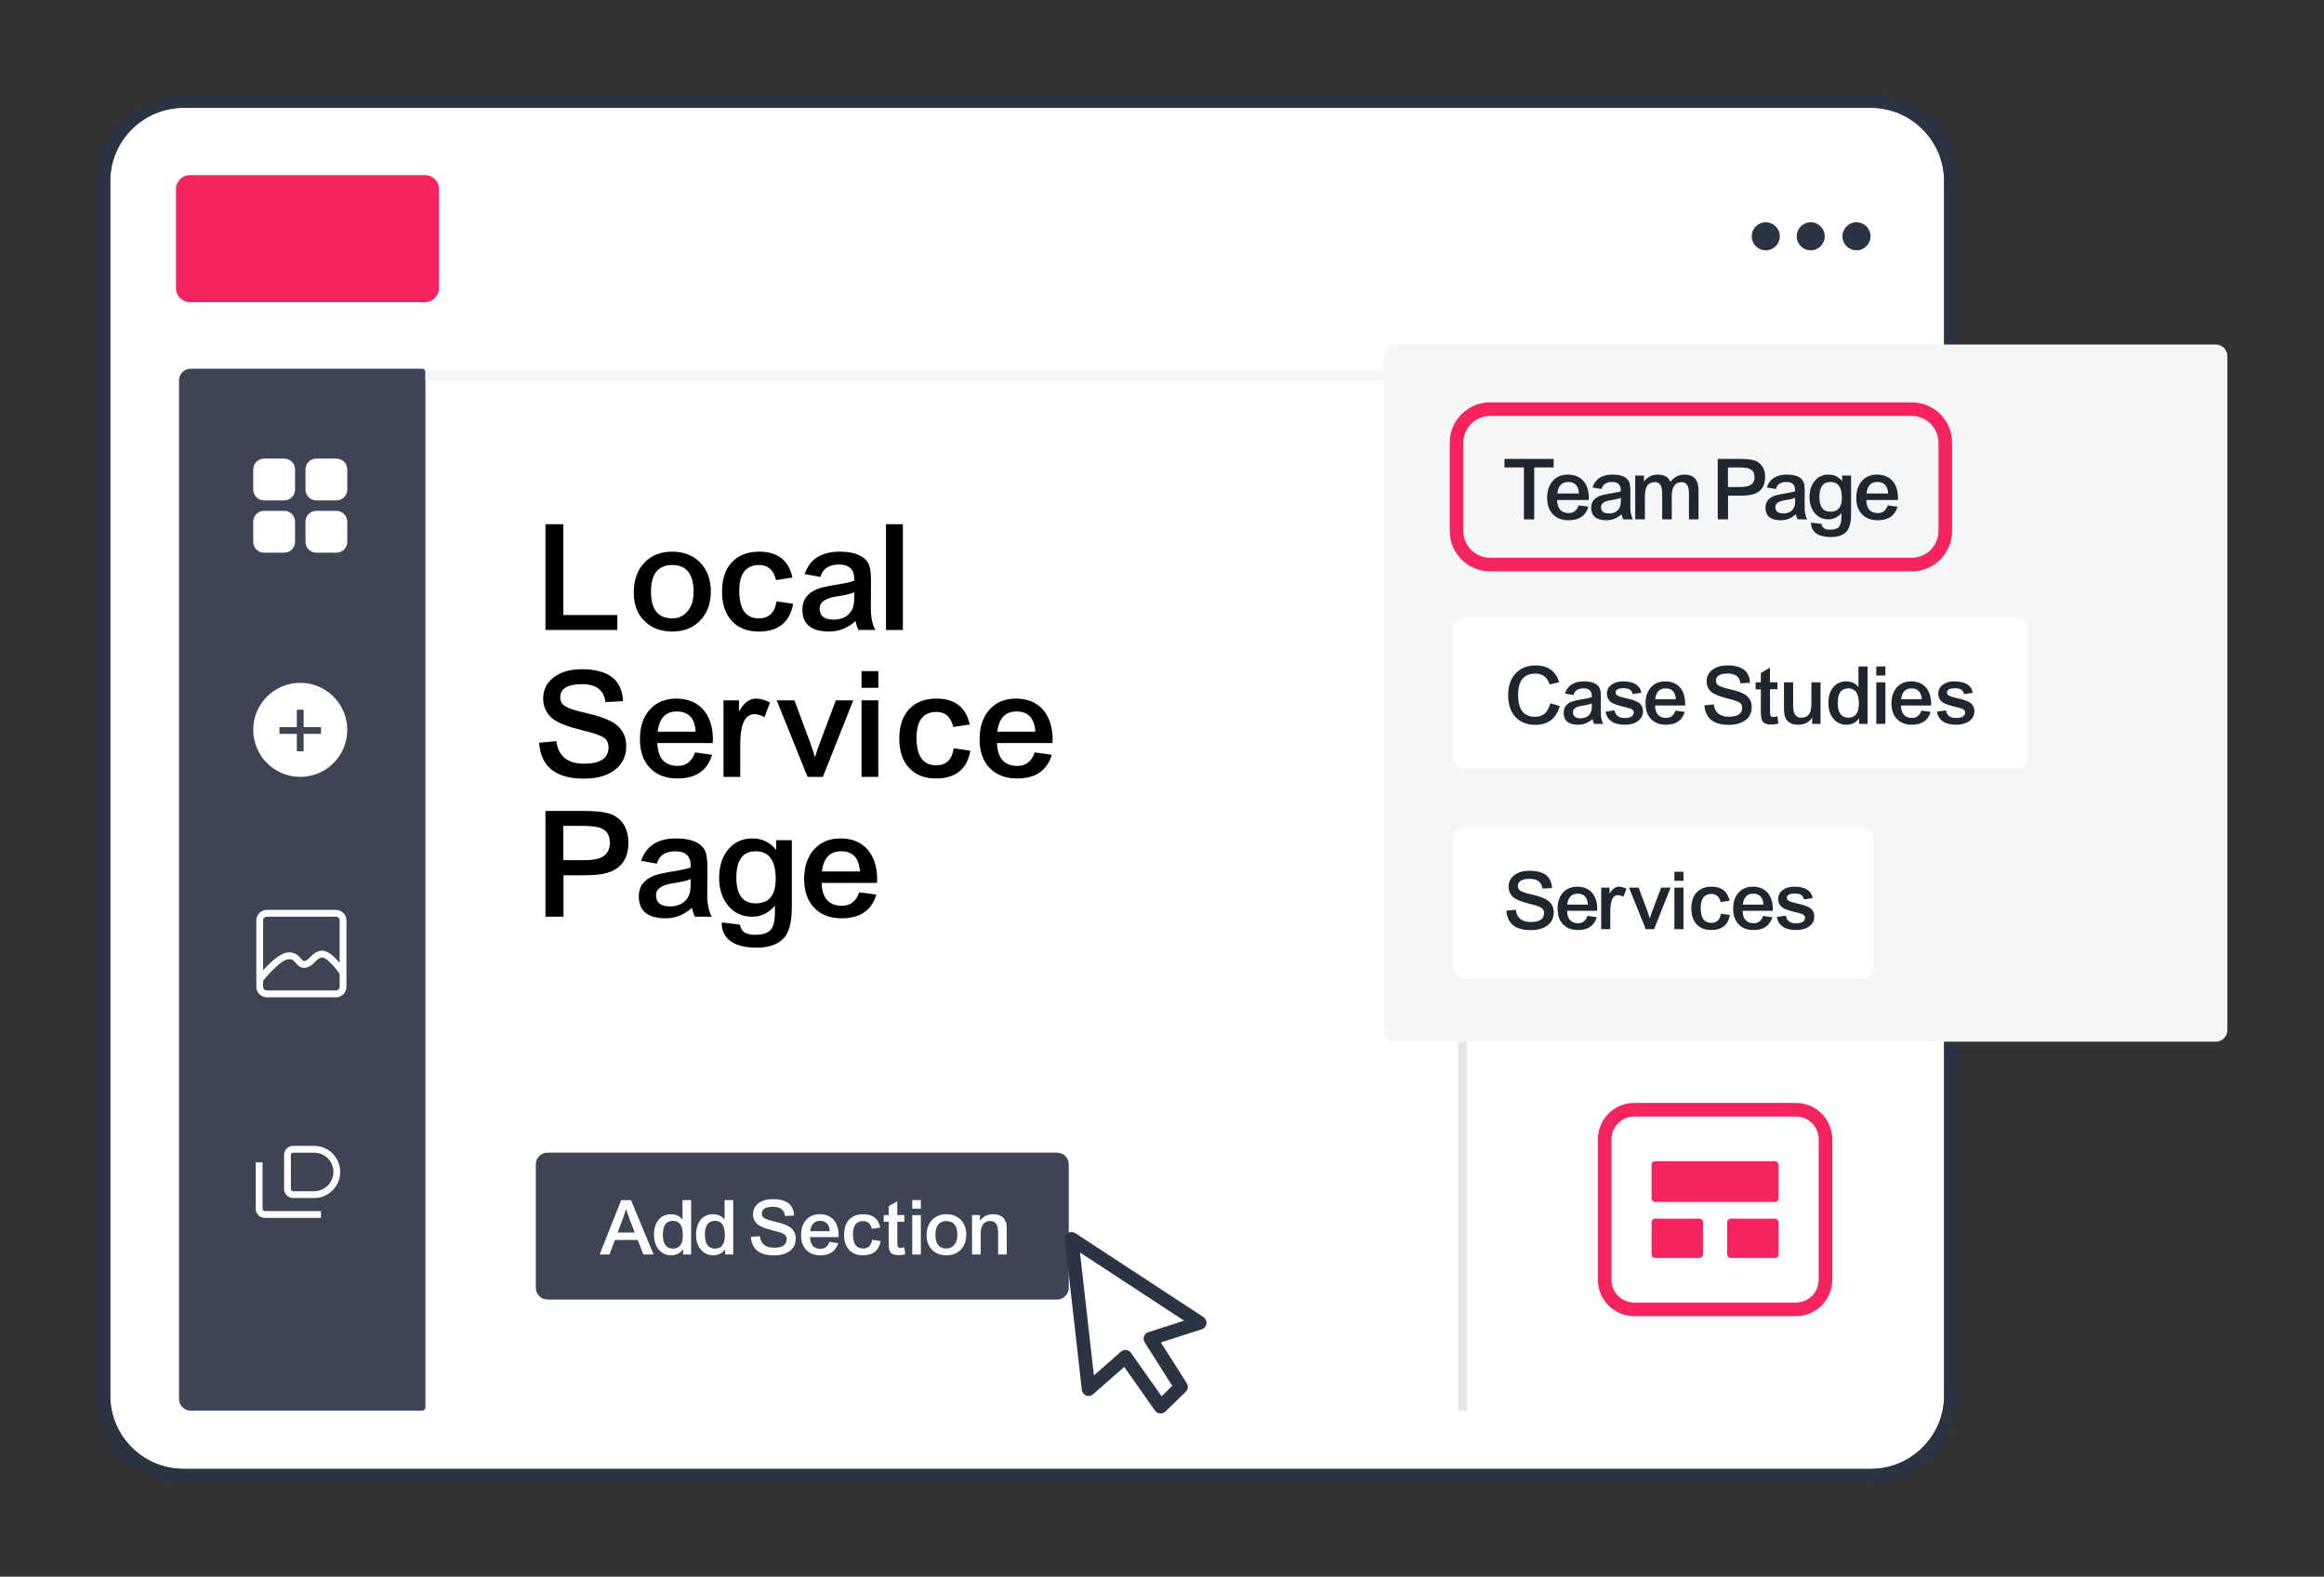
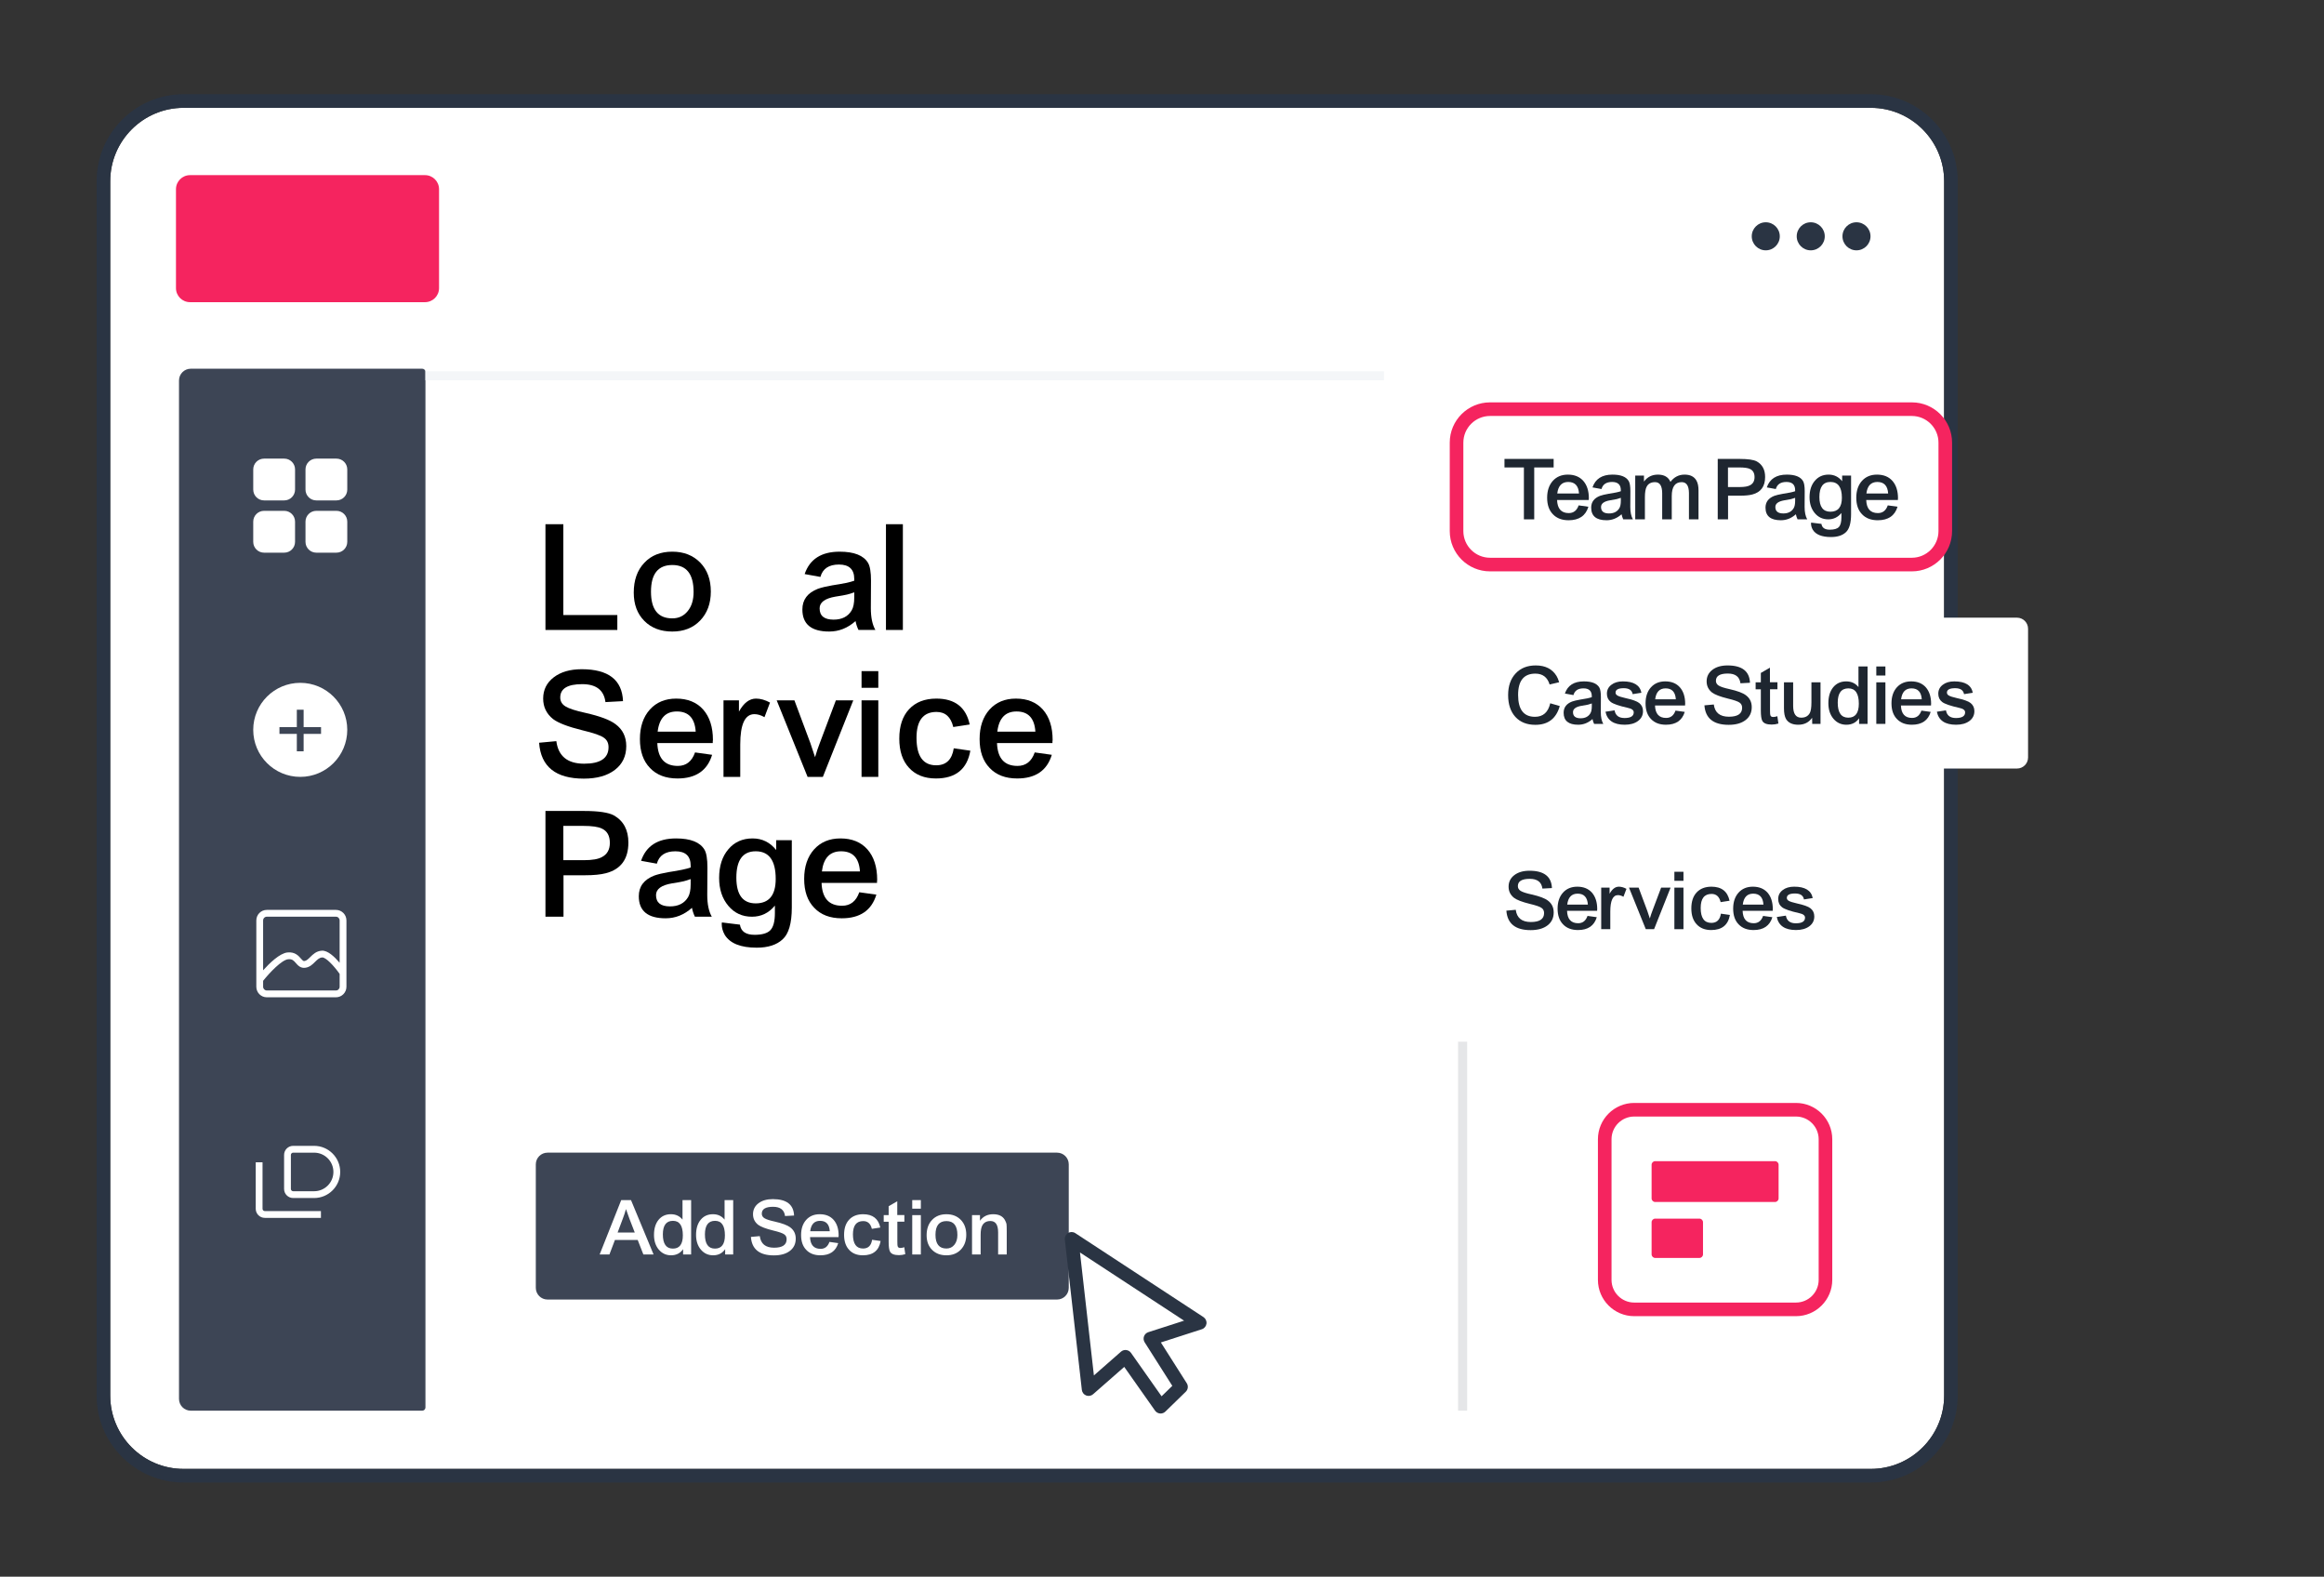
<svg xmlns="http://www.w3.org/2000/svg" version="1.1" id="Layer_1" x="0px" y="0px" width="488px" height="331px" viewBox="0 0 488 331" enable-background="new 0 0 488 331" xml:space="preserve">
  <rect x="0" y="0" width="488" height="331" fill="#333333" stroke="none" />
  <g id="XMLID_850_">
    <path id="XMLID_847_" fill="#FFFFFF" d="M408.237,38.038v254.935c0,8.486-6.905,15.392-15.392,15.392H38.545   c-8.495,0-15.4-6.905-15.4-15.392V38.038c0-8.487,6.905-15.401,15.4-15.401h354.301C401.332,22.637,408.237,29.551,408.237,38.038z   " />
    <g id="XMLID_1130_">
      <path id="XMLID_846_" fill="#F5245F" d="M89.243,63.436H39.902c-1.629,0-2.95-1.321-2.95-2.949v-20.77    c0-1.628,1.321-2.949,2.95-2.949h49.341c1.629,0,2.949,1.321,2.949,2.95v20.769C92.192,62.115,90.872,63.436,89.243,63.436z" />
    </g>
    <g id="XMLID_1128_">
      <path id="XMLID_845_" fill="#3D4555" d="M40.061,296.145h48.601c0.373,0,0.674-0.302,0.674-0.675V78.078    c0-0.372-0.301-0.674-0.674-0.674H40.061c-1.365,0-2.473,1.107-2.473,2.473V293.67C37.588,295.038,38.695,296.145,40.061,296.145z    " />
    </g>
    <g id="XMLID_1119_">
      <g id="XMLID_1126_">
        <path id="XMLID_844_" fill="#FFFFFF" d="M61.957,98.549v4.229c0,1.255-1.017,2.272-2.271,2.272h-4.238     c-1.255,0-2.272-1.017-2.272-2.272v-4.229c0-1.254,1.018-2.271,2.272-2.271h4.238C60.94,96.278,61.957,97.295,61.957,98.549z" />
      </g>
      <g id="XMLID_1124_">
        <path id="XMLID_843_" fill="#FFFFFF" d="M55.447,107.24h4.238c1.255,0,2.271,1.018,2.271,2.272v4.238     c0,1.254-1.017,2.271-2.271,2.271h-4.238c-1.255,0-2.272-1.018-2.272-2.271v-4.238C53.175,108.258,54.192,107.24,55.447,107.24z" />
      </g>
      <g id="XMLID_1122_">
        <path id="XMLID_842_" fill="#FFFFFF" d="M72.92,98.549v4.229c0,1.255-1.018,2.272-2.272,2.272h-4.229     c-1.254,0-2.271-1.017-2.271-2.272v-4.229c0-1.254,1.018-2.271,2.271-2.271h4.229C71.902,96.278,72.92,97.295,72.92,98.549z" />
      </g>
      <g id="XMLID_1120_">
        <path id="XMLID_841_" fill="#FFFFFF" d="M66.419,107.24h4.229c1.255,0,2.272,1.018,2.272,2.272v4.238     c0,1.254-1.018,2.271-2.272,2.271h-4.229c-1.254,0-2.271-1.018-2.271-2.271v-4.238C64.147,108.258,65.165,107.24,66.419,107.24z" />
      </g>
    </g>
    <g id="XMLID_1114_">
      <path id="XMLID_1115_" fill="#FFFFFF" d="M63.053,143.347c-5.458,0-9.878,4.419-9.878,9.867c0,5.457,4.42,9.876,9.878,9.876    c5.447,0,9.867-4.419,9.867-9.876C72.92,147.766,68.5,143.347,63.053,143.347z M67.414,154.07h-3.657v3.658h-1.429v-3.658h-3.647    v-1.428h3.647v-3.648h1.429v3.648h3.657V154.07z" />
    </g>
    <g id="XMLID_1108_">
      <g id="XMLID_1109_">
        <path id="XMLID_1110_" fill="#FFFFFF" d="M70.547,191.015H56.023c-1.219,0-2.2,0.991-2.2,2.211v13.925     c0,1.22,0.981,2.21,2.2,2.21h14.523c1.21,0,2.2-0.99,2.2-2.21v-13.925C72.747,192.006,71.757,191.015,70.547,191.015z      M55.251,193.226c0-0.43,0.344-0.782,0.772-0.782h14.523c0.43,0,0.772,0.353,0.772,0.782v8.887     c-1.067-1.257-2.515-2.621-3.733-2.534c-1.162,0.065-1.867,0.771-2.438,1.333c-0.41,0.411-0.762,0.762-1.21,0.838     c-0.219,0.029-0.323-0.048-0.742-0.514c-0.505-0.582-1.267-1.457-2.849-1.286c-1.619,0.182-3.742,2.237-5.096,3.744V193.226z      M71.319,207.15c0,0.427-0.343,0.78-0.772,0.78H56.023c-0.429,0-0.772-0.354-0.772-0.78v-1.249     c1.392-1.752,3.915-4.39,5.249-4.523c0.848-0.096,1.172,0.276,1.628,0.801c0.419,0.484,1.001,1.151,2.048,0.972     c0.886-0.143,1.467-0.714,1.972-1.22c0.563-0.553,0.934-0.896,1.523-0.933c0.743-0.029,2.438,1.723,3.648,3.457V207.15z" />
      </g>
    </g>
    <g id="XMLID_1099_">
      <g id="XMLID_1105_">
        <g id="XMLID_1106_">
          <path id="XMLID_835_" fill="#FFFFFF" d="M67.391,255.667H55.604c-1.051,0-1.905-0.854-1.905-1.905V244h1.43v9.762      c0,0.262,0.212,0.477,0.476,0.477h11.786V255.667z" />
        </g>
      </g>
      <g id="XMLID_1100_">
        <g id="XMLID_1101_">
          <path id="XMLID_1102_" fill="#FFFFFF" d="M65.962,251.5h-4.404c-1.051,0-1.905-0.854-1.905-1.905v-7.143      c0-1.051,0.854-1.905,1.905-1.905h4.404c3.019,0,5.476,2.456,5.476,5.476S68.98,251.5,65.962,251.5z M61.558,241.976      c-0.264,0-0.478,0.214-0.478,0.477v7.143c0,0.263,0.214,0.477,0.478,0.477h4.404c2.231,0,4.048-1.815,4.048-4.049      c0-2.231-1.816-4.047-4.048-4.047H61.558z" />
        </g>
      </g>
    </g>
    <path id="XMLID_1095_" fill="#2A3443" d="M392.846,19.779H38.545c-10.066,0-18.258,8.191-18.258,18.259v254.935   c0,10.067,8.191,18.248,18.258,18.248h354.301c10.057,0,18.248-8.181,18.248-18.248V38.038   C411.094,27.971,402.902,19.779,392.846,19.779z M408.237,292.973c0,8.486-6.905,15.392-15.392,15.392H38.545   c-8.495,0-15.4-6.905-15.4-15.392V38.038c0-8.487,6.905-15.401,15.4-15.401h354.301c8.486,0,15.392,6.915,15.392,15.401V292.973z" />
    <g id="XMLID_1091_">
      <path id="XMLID_1092_" fill="#F5245F" d="M377.125,276.303h-33.971c-4.199,0-7.617-3.42-7.617-7.619v-29.525    c0-4.202,3.418-7.62,7.617-7.62h33.971c4.202,0,7.62,3.418,7.62,7.62v29.525C384.745,272.883,381.327,276.303,377.125,276.303z     M343.154,234.395c-2.625,0-4.761,2.137-4.761,4.764v29.525c0,2.625,2.136,4.761,4.761,4.761h33.971    c2.628,0,4.764-2.136,4.764-4.761v-29.525c0-2.627-2.136-4.764-4.764-4.764H343.154z" />
    </g>
    <g id="XMLID_1089_">
      <path id="XMLID_828_" fill="#F5245F" d="M356.846,264.079h-9.283c-0.416,0-0.755-0.339-0.755-0.756v-6.742    c0-0.417,0.339-0.756,0.755-0.756h9.283c0.417,0,0.756,0.339,0.756,0.756v6.742C357.602,263.74,357.263,264.079,356.846,264.079z" />
    </g>
    <g id="XMLID_1087_">
-       <path id="XMLID_827_" fill="#F5245F" d="M372.719,264.079h-9.283c-0.417,0-0.755-0.339-0.755-0.756v-6.742    c0-0.417,0.338-0.756,0.755-0.756h9.283c0.417,0,0.756,0.339,0.756,0.756v6.742C373.475,263.74,373.136,264.079,372.719,264.079z" />
-     </g>
+       </g>
    <g id="XMLID_1085_">
      <path id="XMLID_826_" fill="#F5245F" d="M372.719,252.334h-25.156c-0.416,0-0.755-0.339-0.755-0.756v-7.063    c0-0.417,0.339-0.755,0.755-0.755h25.156c0.417,0,0.756,0.338,0.756,0.755v7.063C373.475,251.995,373.136,252.334,372.719,252.334    z" />
    </g>
    <g id="XMLID_1083_">
      <path id="XMLID_825_" fill="#3D4555" d="M221.966,272.811h-107c-1.355,0-2.455-1.1-2.455-2.456v-25.926    c0-1.354,1.1-2.453,2.455-2.453h107c1.356,0,2.455,1.1,2.455,2.453v25.926C224.421,271.711,223.322,272.811,221.966,272.811z" />
    </g>
-     <path id="XMLID_824_" fill="#F4F6F8" d="M467.713,74.769v141.464c0,1.352-1.096,2.447-2.447,2.447H293.062   c-1.35,0-2.448-1.096-2.448-2.447V74.769c0-1.351,1.099-2.444,2.448-2.444h172.204C466.617,72.325,467.713,73.418,467.713,74.769z" />
    <g id="XMLID_1077_">
      <path id="XMLID_1078_" fill="#F5245F" d="M401.456,84.468H312.88c-4.666,0-8.457,3.792-8.457,8.448v18.573    c0,4.666,3.791,8.458,8.457,8.458h88.576c4.655,0,8.447-3.792,8.447-8.458V92.916C409.903,88.259,406.111,84.468,401.456,84.468z     M407.047,111.489c0,3.085-2.516,5.6-5.591,5.6H312.88c-3.085,0-5.601-2.515-5.601-5.6V92.916c0-3.076,2.516-5.591,5.601-5.591    h88.576c3.075,0,5.591,2.515,5.591,5.591V111.489z" />
    </g>
    <g id="XMLID_1075_">
      <rect id="XMLID_821_" x="306.171" y="218.681" fill="#E5E6E8" width="1.905" height="77.464" />
    </g>
    <g id="XMLID_1073_">
      <rect id="XMLID_820_" x="89.335" y="77.94" fill="#F4F6F8" width="201.278" height="1.905" />
    </g>
    <circle id="XMLID_819_" fill="#2A3443" cx="389.83" cy="49.608" r="2.945" />
    <circle id="XMLID_818_" fill="#2A3443" cx="380.225" cy="49.608" r="2.945" />
    <circle id="XMLID_817_" fill="#2A3443" cx="370.781" cy="49.608" r="2.945" />
    <g id="XMLID_1066_">
      <path id="XMLID_1067_" fill="#2A3443" d="M243.708,296.739c-0.045,0-0.089-0.003-0.134-0.007    c-0.415-0.039-0.794-0.258-1.034-0.599l-6.467-9.178l-6.544,5.737c-0.398,0.352-0.961,0.452-1.457,0.259    c-0.495-0.19-0.845-0.643-0.904-1.171l-3.571-31.55c-0.062-0.551,0.199-1.087,0.67-1.376c0.473-0.291,1.069-0.283,1.532,0.021    l26.906,17.621c0.46,0.299,0.706,0.84,0.632,1.385c-0.072,0.545-0.454,1.001-0.979,1.168l-8.597,2.77l5.438,8.559    c0.363,0.572,0.274,1.319-0.211,1.79l-4.285,4.168C244.436,296.595,244.078,296.739,243.708,296.739z M236.326,283.404    c0.056,0,0.112,0.004,0.168,0.013c0.404,0.047,0.767,0.262,1,0.595l6.418,9.109l2.253-2.191l-5.806-9.139    c-0.237-0.374-0.289-0.836-0.139-1.253c0.15-0.415,0.485-0.737,0.906-0.873l7.511-2.417l-21.859-14.314l2.922,25.81l5.684-4.983    C235.646,283.53,235.981,283.404,236.326,283.404z" />
    </g>
    <g id="XMLID_1053_">
      <path id="XMLID_1064_" d="M114.536,110.047h3.756v19.068h11.337v3.133h-15.093V110.047z" />
      <path id="XMLID_1061_" d="M135.297,118.146c1.455-1.555,3.413-2.333,5.873-2.333c2.412,0,4.37,0.767,5.872,2.301    c1.479,1.533,2.22,3.555,2.22,6.066c0,2.512-0.751,4.545-2.253,6.101c-1.48,1.533-3.427,2.3-5.839,2.3    c-2.437,0-4.395-0.744-5.873-2.233c-1.48-1.489-2.22-3.467-2.22-5.933C133.077,121.792,133.816,119.703,135.297,118.146z     M141.17,129.814c1.342,0,2.424-0.511,3.244-1.534c0.819-1,1.229-2.333,1.229-4c0-3.777-1.491-5.667-4.473-5.667    c-2.982,0-4.474,1.867-4.474,5.601C136.696,127.948,138.188,129.814,141.17,129.814z" />
-       <path id="XMLID_1059_" d="M162.954,121.78c-0.501-2.11-1.674-3.166-3.518-3.166c-2.8,0-4.199,1.811-4.199,5.433    c0,3.846,1.377,5.768,4.131,5.768c2.094,0,3.324-1.188,3.688-3.566l3.482,0.5c-0.684,3.889-3.096,5.833-7.239,5.833    c-2.39,0-4.268-0.744-5.634-2.233c-1.365-1.467-2.049-3.511-2.049-6.133c0-2.644,0.684-4.701,2.049-6.167    c1.389-1.489,3.3-2.234,5.736-2.234c3.894,0,6.226,1.812,6.999,5.434L162.954,121.78z" />
      <path id="XMLID_1056_" d="M168.963,120.514c1.07-3.133,3.518-4.7,7.342-4.7c3.05,0,5.041,0.789,5.976,2.367    c0.409,0.689,0.614,1.934,0.614,3.733l-0.033,5.767c0,1.933,0.317,3.456,0.955,4.566h-3.551c-0.296-0.621-0.502-1.245-0.615-1.867    c-1.639,1.466-3.482,2.2-5.531,2.2c-3.756,0-5.634-1.545-5.634-4.633c0-2.044,1.081-3.489,3.243-4.334    c0.752-0.267,1.765-0.511,3.04-0.733c2.23-0.333,3.767-0.655,4.609-0.967v-0.366c0-2.023-1.071-3.034-3.21-3.034    c-2.117,0-3.415,0.867-3.893,2.601L168.963,120.514z M179.378,124.347c-0.615,0.223-1.116,0.379-1.503,0.466    c-0.455,0.112-1.264,0.256-2.425,0.434c-2.23,0.379-3.345,1.2-3.345,2.467c0,1.578,0.978,2.367,2.936,2.367    c1.753,0,3.017-0.645,3.79-1.934c0.364-0.601,0.547-1.512,0.547-2.734V124.347z" />
      <path id="XMLID_1054_" d="M186.036,110.047h3.551v22.201h-3.551V110.047z" />
    </g>
    <g id="XMLID_1040_">
      <path id="XMLID_1050_" d="M114.536,170.244h8.023c3.096,0,5.213,0.311,6.351,0.934c2.026,1.155,3.04,3.055,3.04,5.7    c0,3.465-1.571,5.611-4.713,6.433c-1.092,0.289-2.572,0.434-4.439,0.434h-4.472v8.701h-3.79V170.244z M122.594,180.578    c1.776,0,3.051-0.223,3.824-0.669c1.093-0.575,1.64-1.566,1.64-2.965c0-1.488-0.558-2.489-1.674-3.001    c-0.751-0.378-2.071-0.565-3.96-0.565h-4.132v7.2H122.594z" />
      <path id="XMLID_1047_" d="M134.613,180.71c1.069-3.133,3.518-4.699,7.342-4.699c3.05,0,5.042,0.789,5.976,2.365    c0.409,0.691,0.615,1.934,0.615,3.735l-0.035,5.767c0,1.934,0.318,3.455,0.956,4.567h-3.551c-0.296-0.623-0.501-1.244-0.615-1.868    c-1.639,1.468-3.482,2.2-5.53,2.2c-3.757,0-5.635-1.543-5.635-4.633c0-2.046,1.081-3.488,3.243-4.334    c0.752-0.267,1.765-0.51,3.039-0.732c2.231-0.335,3.768-0.657,4.609-0.967v-0.367c0-2.022-1.068-3.033-3.209-3.033    c-2.117,0-3.414,0.866-3.893,2.6L134.613,180.71z M145.027,184.545c-0.613,0.221-1.115,0.378-1.502,0.467    c-0.455,0.111-1.263,0.256-2.424,0.434c-2.231,0.377-3.347,1.198-3.347,2.466c0,1.579,0.979,2.367,2.937,2.367    c1.754,0,3.017-0.646,3.79-1.934c0.364-0.601,0.546-1.511,0.546-2.734V184.545z" />
      <path id="XMLID_1044_" d="M155.374,194.111c0.204,1.422,1.229,2.134,3.073,2.134c1.615,0,2.731-0.333,3.346-1.001    c0.614-0.667,0.922-1.855,0.922-3.566v-1.566c-1.275,1.556-2.88,2.334-4.813,2.334c-2.027,0-3.677-0.755-4.951-2.269    c-1.299-1.533-1.946-3.487-1.946-5.867c0-2.51,0.647-4.521,1.946-6.032c1.274-1.511,2.97-2.267,5.087-2.267    c2.003,0,3.653,0.812,4.951,2.434v-2.068h3.277v14.136c0,3.311-0.648,5.543-1.946,6.699c-1.252,1.155-3.062,1.733-5.428,1.733    c-3.348,0-5.578-0.89-6.693-2.666c-0.433-0.756-0.648-1.523-0.648-2.302l0.034-0.332L155.374,194.111z M154.622,184.244    c0,3.601,1.354,5.4,4.064,5.4c2.799,0,4.199-1.711,4.199-5.135c0-3.865-1.4-5.799-4.199-5.799    C155.977,178.711,154.622,180.556,154.622,184.244z" />
      <path id="XMLID_1041_" d="M172.515,185.344c0.113,3.201,1.547,4.801,4.303,4.801c1.752,0,2.958-0.943,3.618-2.834l3.586,0.499    c-1.002,3.313-3.427,4.968-7.272,4.968c-2.459,0-4.383-0.732-5.771-2.2c-1.412-1.444-2.117-3.467-2.117-6.067    c0-2.577,0.694-4.644,2.083-6.199c1.388-1.534,3.231-2.3,5.531-2.3c2.412,0,4.302,0.766,5.668,2.3    c1.365,1.556,2.049,3.689,2.049,6.399c-0.023,0.068-0.033,0.157-0.033,0.269v0.365H172.515z M180.573,182.943    c-0.183-2.821-1.503-4.232-3.962-4.232c-2.345,0-3.687,1.411-4.028,4.232H180.573z" />
    </g>
    <g id="XMLID_1013_">
      <path id="XMLID_1037_" fill="#FFFFFF" d="M125.914,263.354l4.53-11.419h2.055l4.742,11.419h-2.143l-1.195-3.053h-4.776    l-1.159,3.053H125.914z M133.289,258.742l-1.089-2.812c-0.375-1.018-0.627-1.721-0.755-2.109c-0.199,0.71-0.41,1.35-0.632,1.92    l-1.124,3.001H133.289z" />
      <path id="XMLID_1034_" fill="#FFFFFF" d="M145.125,263.354h-1.687v-1.114c-0.597,0.856-1.439,1.285-2.528,1.285    c-1.042,0-1.902-0.4-2.582-1.201c-0.667-0.799-1.001-1.828-1.001-3.085c0-1.325,0.322-2.384,0.967-3.172    c0.644-0.776,1.504-1.166,2.581-1.166c1.019,0,1.832,0.377,2.44,1.133v-4.099h1.81V263.354z M139.189,259.136    c0,1.989,0.702,2.984,2.106,2.984c1.394,0,2.09-0.927,2.09-2.777c0-2.035-0.69-3.053-2.072-3.053    C139.897,256.29,139.189,257.239,139.189,259.136z" />
      <path id="XMLID_1031_" fill="#FFFFFF" d="M153.958,263.354h-1.687v-1.114c-0.596,0.856-1.439,1.285-2.528,1.285    c-1.042,0-1.902-0.4-2.581-1.201c-0.668-0.799-1.001-1.828-1.001-3.085c0-1.325,0.321-2.384,0.966-3.172    c0.644-0.776,1.503-1.166,2.582-1.166c1.018,0,1.831,0.377,2.44,1.133v-4.099h1.809V263.354z M148.022,259.136    c0,1.989,0.703,2.984,2.107,2.984c1.393,0,2.089-0.927,2.089-2.777c0-2.035-0.689-3.053-2.071-3.053    C148.73,256.29,148.022,257.239,148.022,259.136z" />
      <path id="XMLID_1029_" fill="#FFFFFF" d="M159.542,259.497c0.211,1.622,1.211,2.434,3.003,2.434c1.756,0,2.634-0.595,2.634-1.783    c0-0.446-0.164-0.782-0.492-1.012c-0.328-0.252-1.118-0.526-2.37-0.823c-1.522-0.376-2.563-0.776-3.126-1.199    c-0.714-0.571-1.07-1.309-1.07-2.212c0-0.95,0.379-1.714,1.14-2.298c0.762-0.582,1.769-0.873,3.021-0.873    c2.88,0,4.367,1.147,4.46,3.445l-1.896,0.103c-0.164-1.292-1.001-1.938-2.511-1.938c-1.581,0-2.37,0.48-2.37,1.44    c0,0.413,0.187,0.732,0.562,0.96c0.386,0.241,1.105,0.475,2.159,0.703c1.57,0.355,2.652,0.76,3.249,1.218    c0.772,0.57,1.158,1.36,1.158,2.365c0,1.086-0.409,1.944-1.229,2.571c-0.819,0.63-1.938,0.943-3.354,0.943    c-3.033,0-4.643-1.292-4.83-3.874L159.542,259.497z" />
      <path id="XMLID_1026_" fill="#FFFFFF" d="M170.095,259.701c0.06,1.647,0.797,2.469,2.214,2.469c0.9,0,1.521-0.485,1.86-1.457    l1.844,0.258c-0.515,1.702-1.761,2.555-3.739,2.555c-1.264,0-2.255-0.377-2.969-1.133c-0.726-0.741-1.088-1.783-1.088-3.118    c0-1.327,0.357-2.39,1.07-3.188c0.715-0.791,1.662-1.185,2.846-1.185c1.24,0,2.212,0.394,2.914,1.185    c0.703,0.799,1.054,1.896,1.054,3.289c-0.011,0.035-0.017,0.081-0.017,0.139v0.188H170.095z M174.239,258.467    c-0.093-1.45-0.771-2.177-2.037-2.177c-1.205,0-1.896,0.727-2.072,2.177H174.239z" />
      <path id="XMLID_1024_" fill="#FFFFFF" d="M183.072,257.97c-0.258-1.085-0.86-1.628-1.808-1.628c-1.44,0-2.161,0.933-2.161,2.794    c0,1.978,0.708,2.966,2.125,2.966c1.077,0,1.71-0.61,1.897-1.835l1.79,0.258c-0.351,2-1.592,3.001-3.722,3.001    c-1.23,0-2.196-0.384-2.897-1.149c-0.703-0.753-1.054-1.806-1.054-3.153c0-1.36,0.351-2.419,1.054-3.172    c0.713-0.766,1.696-1.149,2.95-1.149c2.002,0,3.201,0.933,3.6,2.794L183.072,257.97z" />
      <path id="XMLID_1022_" fill="#FFFFFF" d="M188.411,255.072h1.492v1.389h-1.476v4.115c-0.011,0.595,0.024,0.977,0.106,1.149    c0.082,0.17,0.264,0.257,0.544,0.257c0.234,0,0.504-0.052,0.808-0.155l0.211,1.457c-0.433,0.139-0.878,0.206-1.335,0.206    c-0.995,0-1.621-0.251-1.879-0.753c-0.188-0.367-0.28-1.046-0.28-2.041v-4.217h-1.036v-1.389h1.036v-1.87l1.809-1.044V255.072z" />
      <path id="XMLID_1019_" fill="#FFFFFF" d="M191.554,251.936h1.809v1.799h-1.809V251.936z M191.554,255.091h1.809v8.264h-1.809    V255.091z" />
      <path id="XMLID_1016_" fill="#FFFFFF" d="M195.716,256.103c0.749-0.799,1.756-1.201,3.02-1.201c1.241,0,2.249,0.394,3.021,1.185    c0.761,0.788,1.142,1.828,1.142,3.118c0,1.292-0.386,2.338-1.159,3.139c-0.76,0.789-1.762,1.183-3.003,1.183    c-1.252,0-2.259-0.384-3.02-1.149c-0.762-0.766-1.142-1.783-1.142-3.052C194.574,257.976,194.954,256.9,195.716,256.103z     M198.735,262.102c0.69,0,1.247-0.262,1.669-0.788c0.421-0.514,0.632-1.201,0.632-2.058c0-1.942-0.767-2.914-2.301-2.914    c-1.533,0-2.3,0.959-2.3,2.881C196.436,261.142,197.202,262.102,198.735,262.102z" />
      <path id="XMLID_1014_" fill="#FFFFFF" d="M204.109,255.091h1.668v1.183c0.655-0.914,1.581-1.372,2.775-1.372    c1.17,0,1.984,0.394,2.44,1.185c0.188,0.342,0.304,0.627,0.352,0.856c0.035,0.239,0.053,0.771,0.053,1.593v4.819h-1.809v-4.647    c0-1.588-0.539-2.382-1.616-2.382c-0.796,0-1.364,0.308-1.703,0.925c-0.235,0.423-0.352,1.075-0.352,1.954v4.15h-1.809V255.091z" />
    </g>
    <g id="XMLID_995_">
      <path id="XMLID_1011_" d="M116.822,155.589c0.41,3.157,2.356,4.734,5.839,4.734c3.414,0,5.121-1.157,5.121-3.467    c0-0.867-0.318-1.522-0.955-1.967c-0.638-0.489-2.175-1.022-4.609-1.6c-2.96-0.733-4.985-1.511-6.079-2.333    c-1.389-1.11-2.083-2.544-2.083-4.3c0-1.844,0.74-3.333,2.22-4.466c1.479-1.134,3.438-1.701,5.874-1.701    c5.599,0,8.489,2.234,8.672,6.701l-3.687,0.2c-0.32-2.511-1.947-3.766-4.884-3.766c-3.072,0-4.609,0.933-4.609,2.799    c0,0.8,0.363,1.423,1.093,1.867c0.751,0.467,2.15,0.923,4.2,1.366c3.049,0.689,5.155,1.479,6.316,2.368    c1.502,1.111,2.254,2.645,2.254,4.6c0,2.111-0.798,3.779-2.392,5c-1.593,1.223-3.768,1.834-6.521,1.834    c-5.896,0-9.026-2.512-9.39-7.534L116.822,155.589z" />
      <path id="XMLID_1008_" d="M138.026,155.99c0.113,3.2,1.548,4.799,4.302,4.799c1.752,0,2.959-0.943,3.619-2.833l3.586,0.5    c-1.002,3.312-3.427,4.968-7.273,4.968c-2.459,0-4.382-0.734-5.771-2.201c-1.411-1.443-2.117-3.466-2.117-6.066    c0-2.578,0.694-4.645,2.084-6.2c1.388-1.534,3.231-2.3,5.53-2.3c2.413,0,4.304,0.767,5.669,2.3c1.366,1.555,2.049,3.689,2.049,6.4    c-0.023,0.067-0.035,0.156-0.035,0.267v0.366H138.026z M146.084,153.59c-0.183-2.822-1.502-4.233-3.96-4.233    c-2.346,0-3.688,1.411-4.029,4.233H146.084z" />
      <path id="XMLID_1006_" d="M160.528,150.556c-0.729-0.421-1.435-0.632-2.117-0.632c-1.98,0-2.972,2.122-2.972,6.367v6.8h-3.517    v-16.068h3.243v2.367c1.002-1.822,2.197-2.733,3.586-2.733c0.934,0,1.912,0.279,2.937,0.834L160.528,150.556z" />
      <path id="XMLID_1004_" d="M179.174,147.022l-6.386,16.068h-3.209l-6.487-16.068h3.722l3.347,8.967l0.989,2.967    c0.342-1.177,0.661-2.134,0.957-2.867l3.414-9.067H179.174z" />
      <path id="XMLID_1001_" d="M180.911,140.889h3.518v3.501h-3.518V140.889z M180.911,147.022h3.518v16.068h-3.518V147.022z" />
      <path id="XMLID_999_" d="M200.169,152.623c-0.501-2.111-1.673-3.167-3.517-3.167c-2.8,0-4.2,1.813-4.2,5.434    c0,3.845,1.378,5.767,4.132,5.767c2.094,0,3.323-1.188,3.688-3.566l3.482,0.5c-0.682,3.889-3.096,5.833-7.237,5.833    c-2.392,0-4.27-0.745-5.636-2.234c-1.365-1.466-2.048-3.51-2.048-6.133c0-2.644,0.683-4.7,2.048-6.167    c1.389-1.488,3.301-2.233,5.737-2.233c3.893,0,6.226,1.812,7,5.434L200.169,152.623z" />
      <path id="XMLID_996_" d="M209.354,155.99c0.113,3.2,1.547,4.799,4.302,4.799c1.752,0,2.959-0.943,3.619-2.833l3.586,0.5    c-1.002,3.312-3.427,4.968-7.273,4.968c-2.459,0-4.382-0.734-5.771-2.201c-1.411-1.443-2.117-3.466-2.117-6.066    c0-2.578,0.694-4.645,2.083-6.2c1.389-1.534,3.232-2.3,5.531-2.3c2.413,0,4.304,0.767,5.669,2.3    c1.366,1.555,2.049,3.689,2.049,6.4c-0.022,0.067-0.035,0.156-0.035,0.267v0.366H209.354z M217.412,153.59    c-0.183-2.822-1.502-4.233-3.961-4.233c-2.345,0-3.688,1.411-4.029,4.233H217.412z" />
    </g>
    <path id="XMLID_772_" fill="#FFFFFF" d="M307.459,173.758h83.696c1.281,0,2.319,1.038,2.319,2.319v27.028   c0,1.281-1.038,2.321-2.319,2.321h-83.696c-1.282,0-2.32-1.04-2.32-2.321v-27.028C305.139,174.796,306.177,173.758,307.459,173.758   z" />
    <path id="XMLID_771_" fill="#FFFFFF" d="M307.459,129.669h116.078c1.281,0,2.321,1.038,2.321,2.32v27.027   c0,1.281-1.04,2.321-2.321,2.321H307.459c-1.282,0-2.32-1.04-2.32-2.321v-27.027C305.139,130.707,306.177,129.669,307.459,129.669z   " />
    <g id="XMLID_900_">
      <path id="XMLID_991_" fill="#1E2630" d="M319.994,98.13h-4.078V96.34h10.323v1.791h-4.078v10.896h-2.167V98.13z" />
      <path id="XMLID_988_" fill="#1E2630" d="M326.96,104.969c0.065,1.829,0.885,2.743,2.458,2.743c1.003,0,1.692-0.54,2.07-1.619    l2.047,0.286c-0.571,1.893-1.959,2.838-4.156,2.838c-1.403,0-2.504-0.419-3.296-1.257c-0.808-0.826-1.21-1.981-1.21-3.467    c0-1.473,0.396-2.653,1.188-3.542c0.795-0.876,1.848-1.315,3.162-1.315c1.379,0,2.458,0.439,3.238,1.315    c0.78,0.89,1.17,2.108,1.17,3.657c-0.012,0.038-0.019,0.088-0.019,0.152v0.209H326.96z M331.564,103.597    c-0.104-1.612-0.858-2.419-2.263-2.419c-1.339,0-2.106,0.807-2.303,2.419H331.564z" />
      <path id="XMLID_940_" fill="#1E2630" d="M334.394,102.321c0.611-1.79,2.011-2.686,4.196-2.686c1.741,0,2.881,0.451,3.413,1.353    c0.235,0.394,0.351,1.104,0.351,2.133l-0.019,3.296c0,1.104,0.182,1.974,0.547,2.61h-2.03c-0.167-0.356-0.285-0.712-0.351-1.067    c-0.936,0.838-1.99,1.257-3.16,1.257c-2.146,0-3.22-0.882-3.22-2.648c0-1.168,0.617-1.994,1.854-2.477    c0.43-0.152,1.007-0.291,1.735-0.419c1.275-0.19,2.153-0.374,2.636-0.552v-0.209c0-1.156-0.613-1.733-1.835-1.733    c-1.209,0-1.95,0.495-2.225,1.486L334.394,102.321z M340.346,104.511c-0.351,0.128-0.638,0.217-0.858,0.267    c-0.263,0.064-0.723,0.146-1.387,0.248c-1.273,0.215-1.911,0.686-1.911,1.409c0,0.902,0.559,1.353,1.678,1.353    c1.001,0,1.724-0.368,2.167-1.105c0.206-0.343,0.312-0.864,0.312-1.563V104.511z" />
      <path id="XMLID_938_" fill="#1E2630" d="M343.369,99.844h1.835v1.258c0.714-0.979,1.69-1.468,2.927-1.468    c1.313,0,2.191,0.508,2.633,1.524c0.768-1.017,1.757-1.524,2.966-1.524c1.197,0,2.029,0.419,2.497,1.257    c0.287,0.509,0.43,1.189,0.43,2.039v6.096h-2.008v-5.543c-0.015-1.511-0.522-2.267-1.523-2.267c-1.391,0-2.087,0.971-2.087,2.915    v4.896h-2.01v-5.525c-0.015-1.523-0.514-2.286-1.503-2.286c-0.819,0-1.398,0.306-1.737,0.914c-0.26,0.458-0.39,1.213-0.39,2.268    v4.629h-2.029V99.844z" />
      <path id="XMLID_935_" fill="#1E2630" d="M360.695,96.34h4.586c1.769,0,2.978,0.178,3.63,0.534    c1.156,0.661,1.735,1.746,1.735,3.257c0,1.981-0.897,3.207-2.693,3.677c-0.623,0.165-1.469,0.248-2.536,0.248h-2.555v4.972h-2.167    V96.34z M365.302,102.245c1.013,0,1.741-0.127,2.184-0.381c0.625-0.33,0.937-0.896,0.937-1.695c0-0.85-0.317-1.422-0.955-1.714    c-0.43-0.217-1.185-0.324-2.265-0.324h-2.36v4.114H365.302z" />
      <path id="XMLID_932_" fill="#1E2630" d="M370.998,102.321c0.61-1.79,2.01-2.686,4.195-2.686c1.742,0,2.881,0.451,3.414,1.353    c0.235,0.394,0.351,1.104,0.351,2.133l-0.019,3.296c0,1.104,0.182,1.974,0.545,2.61h-2.029c-0.169-0.356-0.284-0.712-0.351-1.067    c-0.937,0.838-1.989,1.257-3.159,1.257c-2.146,0-3.22-0.882-3.22-2.648c0-1.168,0.617-1.994,1.853-2.477    c0.43-0.152,1.008-0.291,1.736-0.419c1.275-0.19,2.152-0.374,2.633-0.552v-0.209c0-1.156-0.61-1.733-1.832-1.733    c-1.21,0-1.95,0.495-2.225,1.486L370.998,102.321z M376.947,104.511c-0.351,0.128-0.638,0.217-0.858,0.267    c-0.26,0.064-0.72,0.146-1.385,0.248c-1.275,0.215-1.911,0.686-1.911,1.409c0,0.902,0.56,1.353,1.678,1.353    c1.001,0,1.724-0.368,2.165-1.105c0.209-0.343,0.312-0.864,0.312-1.563V104.511z" />
      <path id="XMLID_904_" fill="#1E2630" d="M382.471,109.978c0.117,0.813,0.701,1.22,1.756,1.22c0.923,0,1.561-0.19,1.911-0.572    c0.352-0.381,0.528-1.061,0.528-2.038v-0.896c-0.73,0.889-1.646,1.334-2.753,1.334c-1.155,0-2.099-0.432-2.827-1.295    c-0.743-0.877-1.112-1.995-1.112-3.353c0-1.436,0.369-2.585,1.112-3.448c0.729-0.864,1.696-1.296,2.905-1.296    c1.146,0,2.089,0.464,2.83,1.391v-1.182h1.874v8.077c0,1.893-0.372,3.168-1.112,3.828c-0.717,0.661-1.751,0.991-3.103,0.991    c-1.913,0-3.187-0.508-3.824-1.524c-0.247-0.432-0.371-0.87-0.371-1.315l0.021-0.19L382.471,109.978z M382.041,104.34    c0,2.058,0.774,3.085,2.322,3.085c1.6,0,2.4-0.977,2.4-2.934c0-2.209-0.801-3.314-2.4-3.314    C382.815,101.178,382.041,102.232,382.041,104.34z" />
      <path id="XMLID_901_" fill="#1E2630" d="M391.875,104.969c0.064,1.829,0.884,2.743,2.458,2.743c1.001,0,1.69-0.54,2.068-1.619    l2.05,0.286c-0.572,1.893-1.959,2.838-4.157,2.838c-1.405,0-2.503-0.419-3.298-1.257c-0.805-0.826-1.209-1.981-1.209-3.467    c0-1.473,0.396-2.653,1.19-3.542c0.793-0.876,1.848-1.315,3.16-1.315c1.38,0,2.46,0.439,3.24,1.315    c0.78,0.89,1.17,2.108,1.17,3.657c-0.013,0.038-0.019,0.088-0.019,0.152v0.209H391.875z M396.479,103.597    c-0.103-1.612-0.858-2.419-2.264-2.419c-1.34,0-2.107,0.807-2.301,2.419H396.479z" />
    </g>
    <g id="XMLID_871_">
      <path id="XMLID_898_" fill="#1E2630" d="M325.392,143.695c-0.459-1.52-1.46-2.281-3.003-2.281c-2.409,0-3.614,1.49-3.614,4.47    c0,3.065,1.179,4.596,3.54,4.596c1.704,0,2.773-0.947,3.207-2.841l2.002,0.579c-0.741,2.63-2.454,3.945-5.135,3.945    c-1.767,0-3.164-0.555-4.189-1.666c-1.014-1.121-1.52-2.647-1.52-4.578c0-1.906,0.524-3.421,1.575-4.542    c1.038-1.122,2.447-1.682,4.227-1.682c2.014,0,3.471,0.742,4.373,2.226c0.186,0.301,0.365,0.735,0.539,1.302L325.392,143.695z" />
      <path id="XMLID_894_" fill="#1E2630" d="M328.599,145.594c0.58-1.701,1.909-2.551,3.985-2.551c1.655,0,2.736,0.428,3.244,1.285    c0.221,0.374,0.332,1.049,0.332,2.027l-0.019,3.13c0,1.049,0.174,1.876,0.521,2.479h-1.93c-0.159-0.337-0.271-0.676-0.333-1.013    c-0.889,0.795-1.89,1.194-3.003,1.194c-2.039,0-3.059-0.838-3.059-2.515c0-1.11,0.587-1.895,1.761-2.353    c0.409-0.145,0.958-0.277,1.651-0.398c1.209-0.18,2.043-0.355,2.501-0.524v-0.199c0-1.098-0.58-1.647-1.741-1.647    c-1.15,0-1.854,0.471-2.113,1.412L328.599,145.594z M334.251,147.676c-0.334,0.121-0.604,0.205-0.815,0.254    c-0.247,0.06-0.685,0.138-1.316,0.234c-1.211,0.205-1.816,0.651-1.816,1.339c0,0.856,0.533,1.285,1.596,1.285    c0.949,0,1.637-0.35,2.056-1.049c0.198-0.326,0.297-0.821,0.297-1.484V147.676z" />
      <path id="XMLID_892_" fill="#1E2630" d="M342.833,145.721c-0.146-0.833-0.772-1.249-1.872-1.249c-1.149,0-1.724,0.308-1.724,0.922    c0,0.267,0.143,0.477,0.428,0.634c0.27,0.157,0.827,0.333,1.667,0.525c1.445,0.313,2.402,0.657,2.873,1.031    c0.53,0.423,0.797,0.99,0.797,1.701c0,0.869-0.354,1.563-1.057,2.081c-0.704,0.519-1.631,0.778-2.78,0.778    c-2.324,0-3.669-0.91-4.041-2.732l1.909-0.289c0.186,1.074,0.883,1.611,2.095,1.611c1.286,0,1.928-0.398,1.928-1.195    c0-0.458-0.415-0.772-1.242-0.941c-1.841-0.41-3.034-0.819-3.577-1.23c-0.545-0.422-0.815-1.002-0.815-1.738    c0-0.772,0.308-1.393,0.927-1.864c0.617-0.481,1.427-0.723,2.428-0.723c2.286,0,3.585,0.797,3.892,2.389L342.833,145.721z" />
      <path id="XMLID_889_" fill="#1E2630" d="M347.523,148.11c0.061,1.736,0.84,2.605,2.335,2.605c0.951,0,1.605-0.513,1.964-1.539    l1.946,0.271c-0.542,1.798-1.859,2.696-3.948,2.696c-1.335,0-2.377-0.398-3.133-1.194c-0.766-0.784-1.149-1.882-1.149-3.293    c0-1.4,0.378-2.522,1.131-3.366c0.756-0.833,1.755-1.249,3.003-1.249c1.311,0,2.337,0.416,3.077,1.249    c0.741,0.844,1.112,2.003,1.112,3.474c-0.012,0.037-0.019,0.085-0.019,0.146v0.199H347.523z M351.897,146.807    c-0.1-1.531-0.815-2.298-2.151-2.298c-1.271,0-2.002,0.767-2.186,2.298H351.897z" />
      <path id="XMLID_887_" fill="#1E2630" d="M359.867,147.893c0.224,1.713,1.28,2.569,3.17,2.569c1.854,0,2.78-0.626,2.78-1.881    c0-0.47-0.173-0.826-0.518-1.068c-0.347-0.265-1.181-0.554-2.504-0.869c-1.607-0.397-2.705-0.821-3.3-1.267    c-0.753-0.604-1.131-1.38-1.131-2.334c0-1.002,0.402-1.81,1.205-2.425c0.803-0.616,1.865-0.923,3.188-0.923    c3.04,0,4.608,1.211,4.708,3.637l-2.002,0.108c-0.174-1.363-1.057-2.044-2.65-2.044c-1.667,0-2.501,0.507-2.501,1.52    c0,0.435,0.196,0.772,0.592,1.013c0.409,0.254,1.169,0.5,2.281,0.742c1.655,0.374,2.798,0.802,3.428,1.285    c0.815,0.604,1.224,1.437,1.224,2.497c0,1.146-0.434,2.052-1.298,2.714c-0.865,0.663-2.046,0.996-3.54,0.996    c-3.2,0-4.899-1.363-5.098-4.089L359.867,147.893z" />
      <path id="XMLID_885_" fill="#1E2630" d="M371.656,143.224h1.576v1.465h-1.558v4.343c-0.013,0.627,0.024,1.031,0.111,1.212    c0.087,0.181,0.278,0.271,0.576,0.271c0.245,0,0.53-0.055,0.852-0.163l0.222,1.539c-0.457,0.145-0.927,0.217-1.408,0.217    c-1.05,0-1.711-0.265-1.983-0.797c-0.198-0.386-0.297-1.103-0.297-2.152v-4.452h-1.094v-1.466h1.094v-1.972l1.909-1.104V143.224z" />
      <path id="XMLID_883_" fill="#1E2630" d="M380.535,151.964l-0.02-1.285c-0.679,0.977-1.648,1.465-2.909,1.465    c-1.236,0-2.095-0.405-2.576-1.212c-0.284-0.507-0.427-1.249-0.427-2.226v-5.465h1.928v4.941c0,1.653,0.563,2.479,1.688,2.479    c0.84,0,1.438-0.319,1.798-0.958c0.233-0.422,0.351-1.17,0.351-2.244v-4.217h1.909v8.723H380.535z" />
      <path id="XMLID_880_" fill="#1E2630" d="M392.156,151.964h-1.779v-1.176c-0.629,0.905-1.521,1.357-2.668,1.357    c-1.101,0-2.009-0.422-2.725-1.266c-0.706-0.844-1.057-1.93-1.057-3.258c0-1.399,0.338-2.515,1.018-3.348    c0.681-0.82,1.589-1.23,2.727-1.23c1.075,0,1.934,0.397,2.575,1.194v-4.325h1.909V151.964z M385.893,147.513    c0,2.099,0.74,3.148,2.223,3.148c1.472,0,2.206-0.978,2.206-2.931c0-2.148-0.729-3.222-2.188-3.222    C386.64,144.509,385.893,145.511,385.893,147.513z" />
      <path id="XMLID_877_" fill="#1E2630" d="M393.991,139.913h1.911v1.9h-1.911V139.913z M393.991,143.242h1.911v8.723h-1.911V143.242    z" />
      <path id="XMLID_874_" fill="#1E2630" d="M399.163,148.11c0.062,1.736,0.842,2.605,2.336,2.605c0.951,0,1.605-0.513,1.965-1.539    l1.946,0.271c-0.543,1.798-1.859,2.696-3.948,2.696c-1.335,0-2.38-0.398-3.133-1.194c-0.766-0.784-1.149-1.882-1.149-3.293    c0-1.4,0.377-2.522,1.131-3.366c0.753-0.833,1.754-1.249,3.003-1.249c1.311,0,2.336,0.416,3.077,1.249    c0.741,0.844,1.112,2.003,1.112,3.474c-0.013,0.037-0.019,0.085-0.019,0.146v0.199H399.163z M403.538,146.807    c-0.099-1.531-0.815-2.298-2.15-2.298c-1.273,0-2.002,0.767-2.188,2.298H403.538z" />
      <path id="XMLID_872_" fill="#1E2630" d="M412.417,145.721c-0.148-0.833-0.772-1.249-1.872-1.249c-1.149,0-1.724,0.308-1.724,0.922    c0,0.267,0.141,0.477,0.426,0.634c0.272,0.157,0.827,0.333,1.669,0.525c1.445,0.313,2.402,0.657,2.873,1.031    c0.53,0.423,0.797,0.99,0.797,1.701c0,0.869-0.354,1.563-1.057,2.081c-0.704,0.519-1.631,0.778-2.78,0.778    c-2.324,0-3.672-0.91-4.041-2.732l1.909-0.289c0.186,1.074,0.884,1.611,2.095,1.611c1.284,0,1.928-0.398,1.928-1.195    c0-0.458-0.415-0.772-1.242-0.941c-1.841-0.41-3.034-0.819-3.577-1.23c-0.545-0.422-0.815-1.002-0.815-1.738    c0-0.772,0.308-1.393,0.927-1.864c0.617-0.481,1.427-0.723,2.428-0.723c2.286,0,3.585,0.797,3.893,2.389L412.417,145.721z" />
    </g>
    <g id="XMLID_851_">
      <path id="XMLID_869_" fill="#1E2630" d="M318.281,190.99c0.223,1.713,1.279,2.569,3.17,2.569c1.854,0,2.78-0.627,2.78-1.882    c0-0.471-0.174-0.825-0.519-1.067c-0.347-0.266-1.18-0.555-2.503-0.868c-1.605-0.398-2.706-0.819-3.298-1.268    c-0.756-0.603-1.133-1.381-1.133-2.334c0-1.001,0.402-1.811,1.205-2.425c0.805-0.615,1.865-0.923,3.188-0.923    c3.04,0,4.61,1.213,4.71,3.637l-2.002,0.109c-0.174-1.362-1.059-2.046-2.652-2.046c-1.668,0-2.501,0.508-2.501,1.521    c0,0.434,0.195,0.771,0.592,1.013c0.409,0.254,1.168,0.5,2.28,0.741c1.655,0.376,2.799,0.803,3.429,1.286    c0.817,0.603,1.224,1.435,1.224,2.497c0,1.146-0.432,2.052-1.296,2.714c-0.867,0.665-2.046,0.995-3.542,0.995    c-3.201,0-4.899-1.362-5.098-4.089L318.281,190.99z" />
      <path id="XMLID_866_" fill="#1E2630" d="M329.053,191.207c0.06,1.737,0.84,2.606,2.334,2.606c0.951,0,1.605-0.514,1.965-1.537    l1.946,0.271c-0.543,1.797-1.859,2.697-3.948,2.697c-1.335,0-2.378-0.4-3.133-1.195c-0.766-0.784-1.149-1.882-1.149-3.294    c0-1.399,0.377-2.521,1.131-3.366c0.753-0.831,1.754-1.248,3.003-1.248c1.311,0,2.336,0.417,3.077,1.248    c0.74,0.845,1.112,2.004,1.112,3.474c-0.013,0.037-0.019,0.087-0.019,0.146v0.198H329.053z M333.426,189.904    c-0.1-1.531-0.815-2.299-2.15-2.299c-1.271,0-2.002,0.768-2.186,2.299H333.426z" />
      <path id="XMLID_864_" fill="#1E2630" d="M340.895,188.258c-0.394-0.229-0.778-0.345-1.149-0.345c-1.073,0-1.612,1.151-1.612,3.457    v3.692h-1.908v-8.724h1.76v1.285c0.545-0.988,1.193-1.483,1.946-1.483c0.508,0,1.038,0.15,1.596,0.452L340.895,188.258z" />
      <path id="XMLID_862_" fill="#1E2630" d="M350.793,186.339l-3.465,8.724h-1.742l-3.523-8.724h2.021l1.816,4.868l0.539,1.612    c0.184-0.641,0.356-1.16,0.518-1.559l1.854-4.922H350.793z" />
      <path id="XMLID_859_" fill="#1E2630" d="M351.592,183.01h1.906v1.9h-1.906V183.01z M351.592,186.339h1.906v8.724h-1.906V186.339z" />
      <path id="XMLID_857_" fill="#1E2630" d="M361.304,189.381c-0.272-1.147-0.91-1.722-1.909-1.722c-1.521,0-2.28,0.984-2.28,2.951    c0,2.087,0.747,3.131,2.243,3.131c1.136,0,1.804-0.646,2.002-1.936l1.891,0.271c-0.371,2.111-1.682,3.168-3.932,3.168    c-1.296,0-2.315-0.404-3.057-1.214c-0.743-0.797-1.112-1.905-1.112-3.329c0-1.437,0.369-2.553,1.112-3.35    c0.754-0.807,1.792-1.211,3.114-1.211c2.111,0,3.379,0.984,3.8,2.949L361.304,189.381z" />
      <path id="XMLID_854_" fill="#1E2630" d="M365.919,191.207c0.062,1.737,0.84,2.606,2.336,2.606c0.951,0,1.605-0.514,1.965-1.537    l1.946,0.271c-0.545,1.797-1.859,2.697-3.948,2.697c-1.335,0-2.38-0.4-3.133-1.195c-0.768-0.784-1.149-1.882-1.149-3.294    c0-1.399,0.377-2.521,1.131-3.366c0.753-0.831,1.754-1.248,3.003-1.248c1.311,0,2.334,0.417,3.077,1.248    c0.741,0.845,1.112,2.004,1.112,3.474c-0.013,0.037-0.019,0.087-0.019,0.146v0.198H365.919z M370.294,189.904    c-0.099-1.531-0.815-2.299-2.15-2.299c-1.273,0-2.002,0.768-2.188,2.299H370.294z" />
      <path id="XMLID_852_" fill="#1E2630" d="M378.801,188.819c-0.148-0.834-0.771-1.249-1.872-1.249c-1.149,0-1.725,0.308-1.725,0.923    c0,0.267,0.143,0.477,0.427,0.634c0.272,0.156,0.828,0.332,1.668,0.524c1.446,0.313,2.404,0.658,2.873,1.031    c0.532,0.423,0.798,0.989,0.798,1.701c0,0.868-0.353,1.562-1.057,2.082c-0.705,0.518-1.632,0.778-2.781,0.778    c-2.322,0-3.67-0.912-4.039-2.734l1.909-0.289c0.186,1.075,0.883,1.609,2.093,1.609c1.285,0,1.93-0.396,1.93-1.192    c0-0.459-0.415-0.772-1.243-0.941c-1.841-0.411-3.033-0.819-3.576-1.23c-0.545-0.423-0.817-1.003-0.817-1.737    c0-0.772,0.31-1.394,0.929-1.863c0.617-0.483,1.426-0.725,2.427-0.725c2.285,0,3.583,0.796,3.893,2.39L378.801,188.819z" />
    </g>
  </g>
</svg>